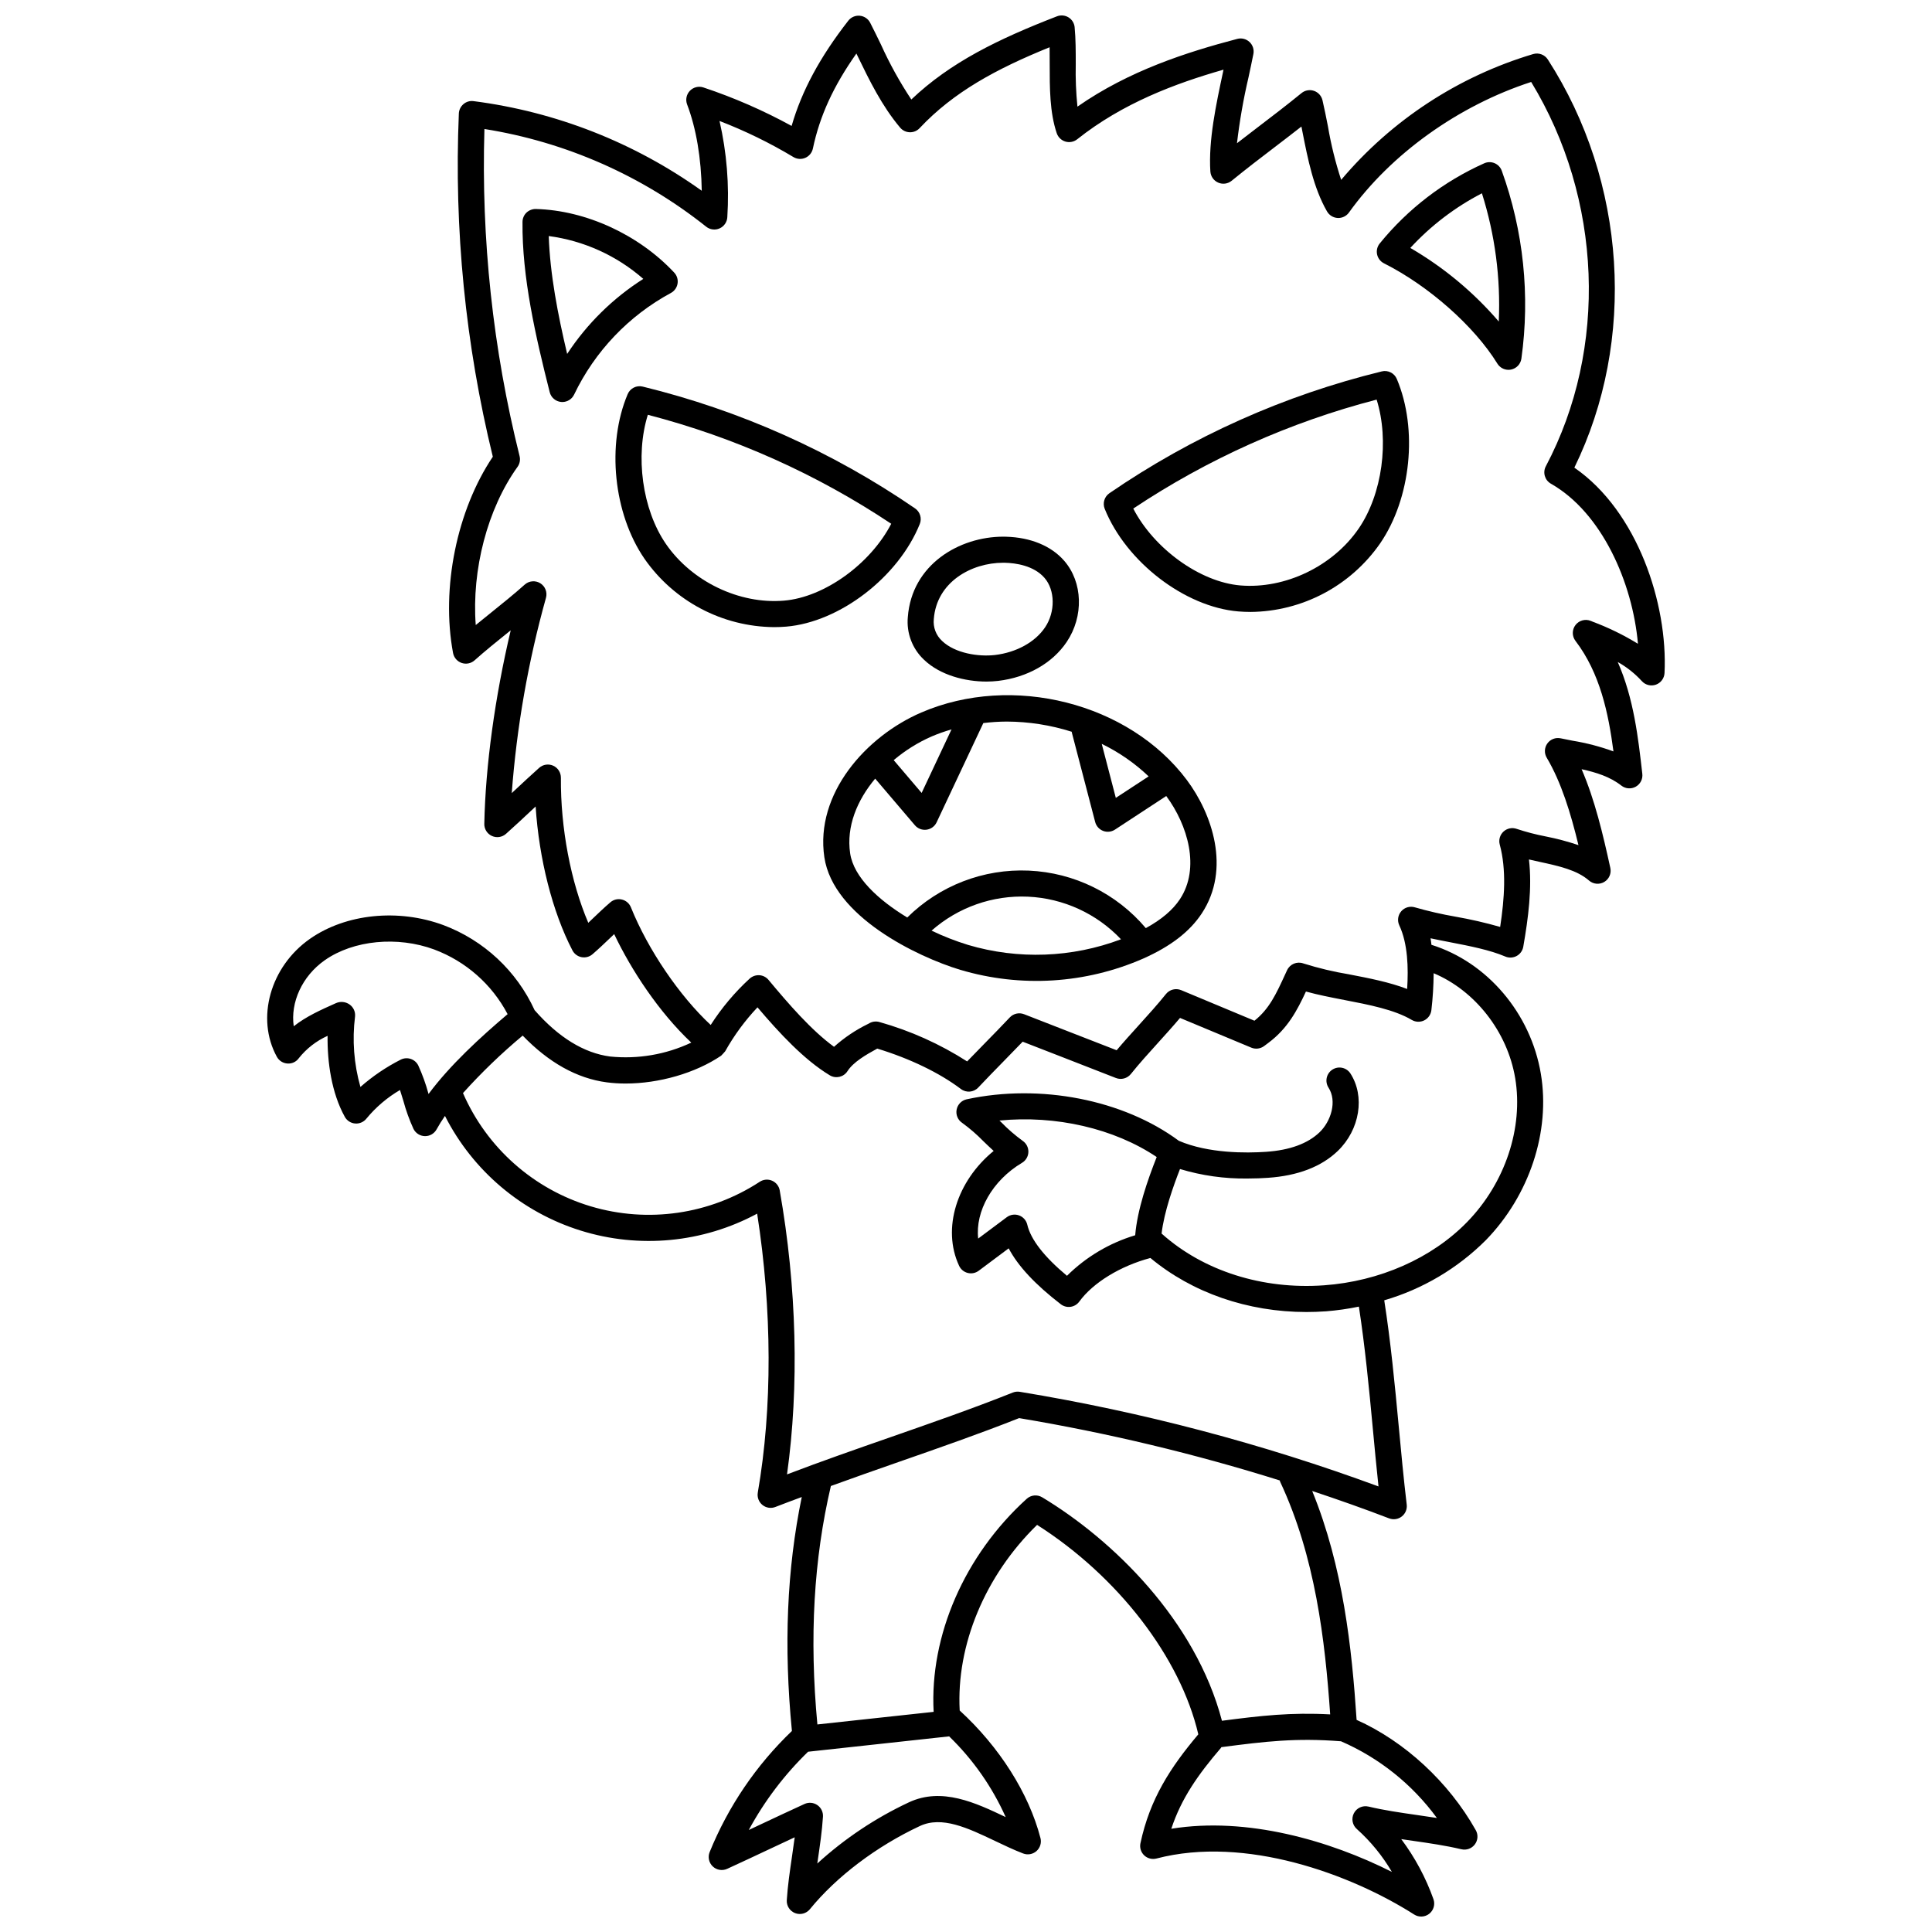
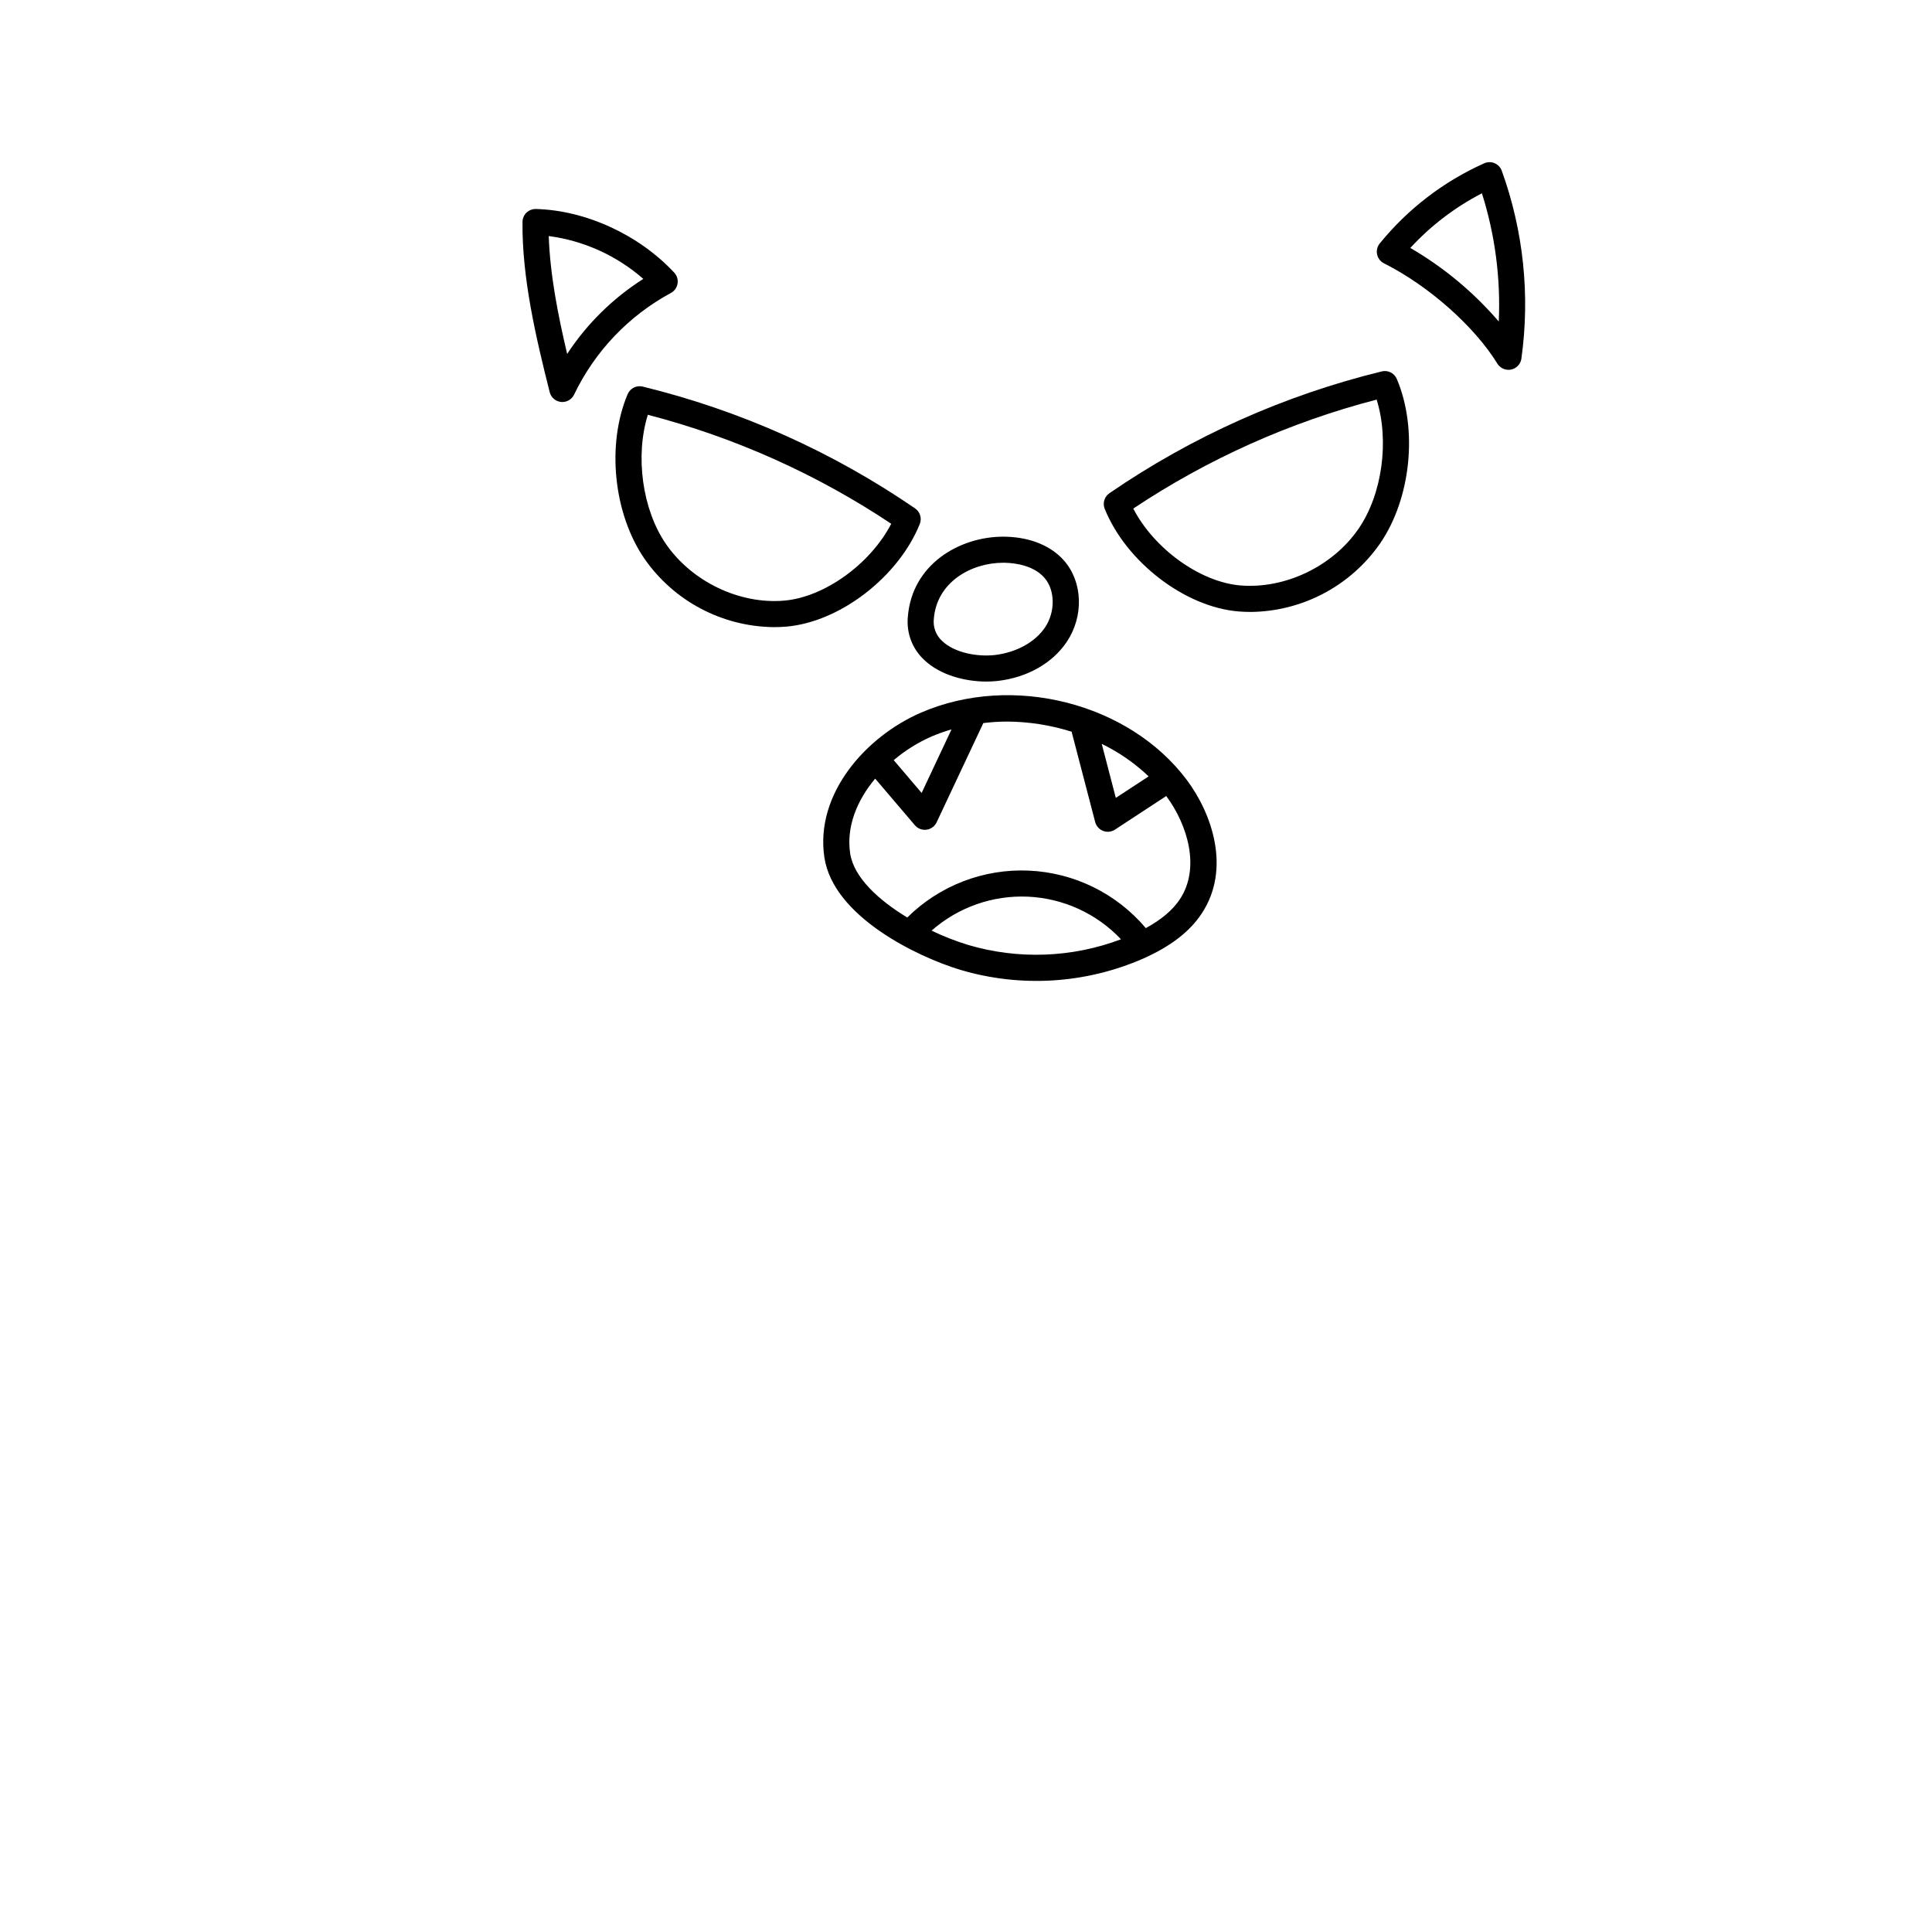
<svg xmlns="http://www.w3.org/2000/svg" width="800px" height="800px" version="1.1" viewBox="144 144 512 512">
  <defs>
    <clipPath id="a">
      <path d="m214 148.09h372v503.81h-372z" />
    </clipPath>
  </defs>
  <g clip-path="url(#a)">
-     <path d="m561.22 267.93c16.484-33.703 13.84-75.797-7.027-108.16l-0.004-0.004c-0.828-1.285-2.406-1.871-3.875-1.441-19.848 5.926-37.535 17.512-50.891 33.34-1.516-4.625-2.688-9.355-3.5-14.156-0.473-2.394-0.934-4.738-1.453-6.953h-0.004c-0.273-1.16-1.121-2.098-2.25-2.481-1.129-0.383-2.375-0.16-3.297 0.594-4.016 3.269-7.688 6.074-11.363 8.875-1.871 1.43-3.777 2.883-5.738 4.41h-0.004c0.688-5.871 1.703-11.695 3.051-17.445 0.461-2.144 0.906-4.227 1.297-6.199 0.227-1.168-0.16-2.371-1.027-3.184-0.867-0.812-2.09-1.125-3.242-0.82-13.387 3.523-28.668 8.406-42.359 17.953-0.383-3.746-0.531-7.508-0.449-11.27 0-3.297 0-6.703-0.297-9.777h0.004c-0.105-1.078-0.707-2.043-1.629-2.609-0.922-0.566-2.055-0.668-3.062-0.277-15.566 6.027-28.242 12.195-38.59 22.043-3.07-4.629-5.762-9.5-8.047-14.562-0.934-1.93-1.871-3.859-2.856-5.773-0.539-1.051-1.574-1.754-2.75-1.863-1.172-0.113-2.324 0.383-3.051 1.312-7.492 9.613-12.336 18.586-15.016 27.887v0.004c-7.469-4.09-15.289-7.504-23.367-10.195-1.266-0.426-2.668-0.082-3.594 0.883s-1.211 2.375-0.734 3.625c2.41 6.324 3.746 14.273 3.879 22.867l-0.004-0.004c-17.887-12.789-38.668-20.949-60.48-23.75-0.961-0.129-1.93 0.156-2.664 0.789-0.738 0.625-1.184 1.527-1.227 2.496-1.293 30.59 1.738 61.211 9.004 90.953-9.52 14.148-13.75 34.816-10.539 52.012 0.23 1.23 1.105 2.238 2.289 2.641 1.184 0.402 2.492 0.133 3.422-0.699 2.781-2.488 5.844-4.953 8.805-7.336l0.766-0.617c-4.188 17.723-6.691 35.934-7 51.289h-0.004c-0.027 1.375 0.762 2.633 2.008 3.207 1.25 0.574 2.719 0.355 3.746-0.559 2.316-2.066 4.547-4.152 6.781-6.242l1.07-1.004c0.906 13.875 4.453 27.953 9.754 38.129 0.484 0.934 1.375 1.598 2.41 1.797 1.035 0.199 2.102-0.082 2.902-0.77 1.559-1.336 3.156-2.856 4.75-4.379l1.004-0.957c4.504 9.484 11.832 20.664 20.43 28.75h0.004c-6.699 3.16-14.137 4.434-21.508 3.688-6.945-0.914-13.676-5.059-20.023-12.293h0.004c-4.766-10.402-13.453-18.504-24.164-22.531-11.992-4.438-25.879-3.012-35.379 3.641-10.516 7.356-14.359 21.082-8.762 31.254 0.57 1.039 1.629 1.711 2.809 1.785 1.18 0.09 2.324-0.445 3.008-1.41 2.035-2.555 4.648-4.586 7.629-5.926-0.098 6.875 1.035 15.125 4.566 21.469h-0.004c0.566 1.016 1.605 1.68 2.766 1.766 1.156 0.086 2.281-0.414 2.992-1.336 2.492-3.012 5.492-5.566 8.867-7.543 0.309 0.93 0.602 1.902 0.902 2.898v0.004c0.684 2.535 1.578 5.008 2.668 7.394 0.57 1.156 1.738 1.898 3.023 1.926h0.074c1.262 0 2.418-0.684 3.027-1.789 0.648-1.18 1.398-2.371 2.223-3.566 7.394 14.547 20.34 25.496 35.914 30.371s32.453 3.262 46.82-4.473c3.981 25.492 4.055 51.562 0.168 73.926h0.004c-0.215 1.234 0.254 2.484 1.227 3.273 0.969 0.789 2.293 0.992 3.453 0.527 2.285-0.91 4.648-1.75 6.969-2.629-3.949 19.129-4.805 39.512-2.609 61.992l0.004 0.004c-9.453 9.043-16.883 19.984-21.805 32.102-0.531 1.312-0.207 2.812 0.816 3.793 1.023 0.977 2.539 1.23 3.824 0.645 3.793-1.734 7.758-3.598 11.723-5.465 2.066-0.969 4.133-1.941 6.176-2.894-0.223 1.691-0.473 3.406-0.719 5.098-0.566 3.859-1.148 7.852-1.379 11.566v-0.004c-0.09 1.5 0.797 2.883 2.195 3.43 1.395 0.543 2.984 0.125 3.934-1.039 7.027-8.629 17.652-16.664 29.152-22.043 5.848-2.731 12.68 0.52 19.91 3.961 2.434 1.16 4.949 2.363 7.445 3.32h0.004c1.207 0.465 2.574 0.215 3.543-0.645 0.965-0.863 1.367-2.191 1.043-3.445-3.078-11.867-10.879-24.16-21.402-33.801-0.941-17.336 6.711-35.734 20.508-49.191 21.426 13.641 37.961 35.098 42.727 55.504-7.387 8.758-12.832 17.121-15.332 28.844l-0.004 0.004c-0.254 1.172 0.121 2.391 0.988 3.223 0.867 0.828 2.106 1.145 3.266 0.84 23.52-6.144 51.496 4.152 68.289 14.844 1.238 0.789 2.844 0.707 3.996-0.203 1.152-0.914 1.602-2.457 1.121-3.844-2.031-5.711-4.91-11.082-8.543-15.934 1.051 0.156 2.094 0.309 3.133 0.457 4.25 0.609 8.652 1.242 12.809 2.234v-0.004c1.336 0.316 2.731-0.188 3.555-1.281 0.828-1.094 0.93-2.574 0.258-3.769-7.199-12.809-18.898-23.559-31.586-29.238-1.266-19.039-3.551-40.5-11.77-60.66 6.898 2.297 13.719 4.699 20.379 7.258v-0.004c1.133 0.438 2.406 0.246 3.359-0.496 0.957-0.746 1.453-1.934 1.312-3.137-0.824-6.914-1.492-14.051-2.137-20.961-1.023-10.934-2.106-22.203-3.82-33.195v0.004c10.164-2.969 19.418-8.445 26.914-15.926 11.562-11.879 17.156-28.773 14.59-44.09-2.684-16.074-14.242-29.586-28.996-34.191-0.086-0.574-0.117-1.16-0.234-1.727 1.746 0.375 3.519 0.719 5.269 1.059 5.125 0.992 10.422 2.019 14.535 3.773 0.973 0.41 2.078 0.359 3.004-0.145 0.93-0.5 1.574-1.398 1.758-2.438 1.336-7.629 2.379-15.602 1.508-23.141 0.957 0.223 1.918 0.434 2.867 0.641 5.07 1.105 9.855 2.152 13.047 4.945h0.004c1.121 0.98 2.746 1.133 4.031 0.375 1.285-0.758 1.938-2.258 1.617-3.715-1.945-8.91-4.133-18.129-7.613-26.168 3.902 0.863 7.523 1.992 10.527 4.344h0.004c1.094 0.859 2.598 0.977 3.812 0.297 1.219-0.68 1.906-2.019 1.746-3.406-1.082-9.523-2.262-19.992-6.512-29.641 2.383 1.34 4.539 3.047 6.383 5.062 0.938 1.043 2.41 1.41 3.731 0.941 1.316-0.473 2.219-1.691 2.285-3.09 0.898-18.344-7.195-42.918-23.895-54.418zm-303.65 165.99c-0.016-0.051-0.031-0.098-0.047-0.152-0.688-2.535-1.582-5.008-2.672-7.398-0.41-0.832-1.137-1.461-2.019-1.75s-1.84-0.215-2.664 0.211c-3.84 1.949-7.418 4.379-10.652 7.223-1.727-6.074-2.211-12.434-1.422-18.695 0.121-1.25-0.445-2.461-1.477-3.176-1.055-0.734-2.418-0.863-3.594-0.336-4.019 1.793-7.883 3.516-11.18 6.125-0.91-6.269 2.184-13.273 8.238-17.512 7.586-5.312 19.242-6.441 29.023-2.824v0.004c8.352 3.137 15.262 9.227 19.418 17.121-7.195 6.102-15.25 13.48-20.953 21.16zm152.95 191.63c-7.938-3.781-16.91-8.012-25.66-3.91-8.859 4.148-17.043 9.613-24.27 16.211 0.043-0.289 0.086-0.578 0.125-0.863 0.566-3.859 1.152-7.852 1.379-11.566 0.074-1.211-0.492-2.371-1.496-3.059-1-0.688-2.285-0.797-3.391-0.293-3.793 1.734-7.758 3.598-11.723 5.461l-3.051 1.438c4.152-7.676 9.453-14.668 15.719-20.742 6.055-0.676 12.301-1.348 18.551-2.019 6.344-0.684 12.684-1.363 18.828-2.051 6.312 6.109 11.402 13.371 14.988 21.395zm114.27 0.23c-1.789-0.285-3.566-0.539-5.32-0.789-4.25-0.609-8.652-1.242-12.809-2.234v0.004c-1.555-0.371-3.156 0.371-3.879 1.789-0.727 1.422-0.383 3.156 0.828 4.191 3.652 3.277 6.777 7.102 9.254 11.336-16.426-8.293-38.387-14.688-58.457-11.438 2.656-8.059 7.113-14.375 13.156-21.434 0.051-0.059 0.062-0.133 0.105-0.191 11.684-1.523 19.801-2.496 31.715-1.555h-0.004c10.125 4.398 18.895 11.41 25.41 20.32zm-41.555-89.133c9.355 19.945 11.914 42.043 13.277 61.684-10.453-0.559-18.203 0.328-28.684 1.688-7.008-26.672-28.941-47.961-47.637-59.219h-0.004c-1.305-0.789-2.973-0.625-4.102 0.402-16.5 14.957-25.75 36.305-24.66 56.457-5.082 0.559-10.266 1.117-15.457 1.672-5.156 0.555-10.309 1.109-15.352 1.664-2.164-23.074-0.965-43.797 3.574-63.191 5.992-2.176 12.004-4.293 17.922-6.356 10.559-3.68 21.469-7.477 31.973-11.637v0.004c23.379 3.91 46.457 9.43 69.074 16.52 0.035 0.105 0.027 0.211 0.074 0.312zm62.305-106.94c2.207 13.188-2.668 27.797-12.727 38.129-9.359 9.613-23.195 15.73-37.961 16.785-16.277 1.168-31.945-3.812-42.934-13.645-0.027-0.023-0.062-0.031-0.09-0.051 0.688-5.836 3.164-12.734 4.883-17.121 5.793 1.746 11.816 2.598 17.863 2.516 2.074 0 3.926-0.082 5.434-0.188 7.945-0.543 14.168-2.938 18.516-7.117 5.856-5.644 7.281-14.492 3.32-20.582-1.055-1.566-3.172-1.996-4.754-0.969-1.582 1.031-2.047 3.141-1.039 4.738 2.367 3.641 0.637 8.98-2.328 11.836-3.137 3.023-7.91 4.773-14.188 5.203-5.293 0.363-15.297 0.445-23.133-2.922-14.703-10.887-36.691-15.207-56.223-10.996-1.355 0.293-2.406 1.371-2.664 2.734-0.262 1.363 0.32 2.75 1.477 3.519 2.004 1.453 3.883 3.078 5.609 4.852 0.895 0.863 1.797 1.738 2.731 2.578-9.742 7.953-13.766 20.562-9.16 30.441 0.438 0.945 1.277 1.641 2.289 1.895 1.008 0.254 2.078 0.039 2.91-0.586l7.938-5.934c2.473 4.703 7.035 9.59 13.812 14.812 0.738 0.57 1.676 0.816 2.598 0.684 0.926-0.133 1.754-0.633 2.305-1.387 3.641-5.008 10.855-9.422 18.844-11.555 11.055 9.203 25.777 14.32 41.348 14.32 1.699 0 3.414-0.062 5.129-0.184v0.004c2.945-0.234 5.875-0.648 8.773-1.25 1.629 10.594 2.684 21.527 3.676 32.148 0.477 5.094 0.965 10.312 1.52 15.496l-0.004 0.004c-30.82-11.348-62.648-19.742-95.055-25.074-0.617-0.102-1.254-0.035-1.836 0.195-10.637 4.238-21.797 8.125-32.586 11.887-8.988 3.133-18.23 6.352-27.266 9.805 3.246-23.211 2.59-49.672-1.934-75.254l0.004-0.004c-0.203-1.145-0.965-2.109-2.027-2.57-1.066-0.461-2.293-0.355-3.262 0.277-13.242 8.66-29.625 11.043-44.785 6.516-15.156-4.531-27.547-15.512-33.867-30.016 4.906-5.449 10.191-10.539 15.82-15.234 6.918 7.168 14.398 11.352 22.277 12.387 1.66 0.215 3.332 0.32 5.008 0.316 8.816 0 18.473-2.746 25.312-7.379 0.016-0.012 0.023-0.027 0.039-0.039v-0.004c0.336-0.336 0.66-0.688 0.965-1.051 0.016-0.027 0.047-0.043 0.062-0.07l0.004-0.004c2.363-4.219 5.238-8.129 8.559-11.645 5.809 6.84 12.375 13.922 19.152 18.008 1.602 0.969 3.68 0.484 4.691-1.086 1.551-2.41 4.82-4.312 7.894-5.988 8.652 2.637 16.484 6.414 22.172 10.711 1.41 1.062 3.394 0.895 4.602-0.395 2.133-2.273 4.394-4.578 6.652-6.887 1.723-1.754 3.445-3.516 5.113-5.258 3.496 1.371 7.301 2.848 11.113 4.32 4.719 1.828 9.441 3.66 13.594 5.301 1.41 0.551 3.016 0.125 3.965-1.055 2.191-2.738 4.742-5.555 7.211-8.281 1.945-2.152 3.945-4.359 5.82-6.582l18.879 7.871v0.004c1.133 0.469 2.43 0.309 3.41-0.426l1.117-0.836c5.129-3.824 7.609-8.562 9.961-13.609 3.227 0.898 6.742 1.574 10.172 2.238 6.523 1.258 13.27 2.559 17.871 5.285h0.004c1.008 0.598 2.25 0.641 3.301 0.121 1.047-0.523 1.762-1.543 1.895-2.707 0.379-3.25 0.582-6.516 0.602-9.789 10.91 4.574 19.539 15.441 21.605 27.789zm-130.54 16.609c-2.004-1.457-3.879-3.078-5.609-4.856-0.172-0.168-0.348-0.336-0.523-0.504 14.863-1.465 30.383 2.078 41.668 9.668-2.438 6.16-5.137 13.969-5.699 20.734l0.004-0.004c-6.82 2.047-13.031 5.734-18.086 10.746-6.059-5.059-9.594-9.609-10.516-13.551-0.266-1.133-1.086-2.059-2.18-2.457-1.098-0.398-2.32-0.219-3.254 0.48l-7.578 5.66c-0.801-7.191 3.703-15.352 11.617-20.074h0.004c1.016-0.605 1.652-1.691 1.684-2.879 0.027-1.184-0.551-2.305-1.539-2.961zm151.04-137.58-0.461-0.191h-0.004c-1.441-0.594-3.102-0.145-4.055 1.094-0.949 1.238-0.949 2.957-0.004 4.199 6.512 8.539 8.734 19.16 10.066 29.293h0.004c-3.516-1.285-7.141-2.234-10.832-2.836-1.051-0.207-2.106-0.41-3.168-0.637v0.004c-1.344-0.285-2.727 0.25-3.523 1.363-0.801 1.117-0.863 2.598-0.164 3.777 3.856 6.496 6.371 14.738 8.41 23.164-2.863-0.965-5.789-1.738-8.758-2.32-2.57-0.496-5.109-1.16-7.594-1.98-1.215-0.438-2.566-0.164-3.516 0.711-0.945 0.871-1.328 2.199-0.992 3.441 1.797 6.641 1.258 14.285 0.109 21.824l0.004 0.004c-3.898-1.117-7.852-2.023-11.848-2.723-3.617-0.629-7.195-1.449-10.727-2.461-1.305-0.41-2.734-0.008-3.633 1.023-0.902 1.035-1.109 2.5-0.527 3.742 2.262 4.82 2.441 11.273 2.082 16.859-4.723-1.816-10.098-2.856-15.336-3.863v-0.004c-4.129-0.68-8.207-1.656-12.199-2.91-1.68-0.594-3.535 0.191-4.285 1.805l-0.57 1.234c-2.312 5.031-4.156 9.047-8.078 12.152l-19.418-8.102v0.004c-1.422-0.594-3.066-0.176-4.031 1.023-2.191 2.738-4.742 5.555-7.211 8.281-1.961 2.164-3.973 4.387-5.859 6.621-3.555-1.395-7.426-2.894-11.293-4.394-4.602-1.781-9.195-3.562-13.242-5.16v0.004c-1.316-0.516-2.812-0.18-3.785 0.852-2.125 2.262-4.375 4.559-6.629 6.856-1.574 1.605-3.148 3.211-4.676 4.805v-0.004c-7.188-4.609-15.02-8.129-23.242-10.441-0.875-0.25-1.809-0.148-2.609 0.285l-0.438 0.238c-3.258 1.59-6.285 3.625-8.984 6.043-6.019-4.383-12.07-11.383-17.363-17.738-0.605-0.723-1.477-1.168-2.414-1.234-0.938-0.055-1.855 0.262-2.559 0.883-3.965 3.637-7.441 7.773-10.348 12.301-8.234-7.656-16.609-19.91-21.137-31.168-0.414-1.035-1.301-1.805-2.383-2.066-1.082-0.273-2.227 0-3.066 0.73-1.559 1.336-3.156 2.856-4.75 4.379l-1.102 1.051c-4.633-10.816-7.367-25.094-7.258-38.453h-0.004c0.012-1.367-0.785-2.613-2.031-3.18-1.242-0.562-2.707-0.34-3.727 0.57-2.293 2.047-4.508 4.121-6.727 6.191l-0.535 0.504c1.309-17.508 4.348-34.848 9.07-51.758 0.41-1.477-0.203-3.051-1.508-3.859-1.301-0.809-2.984-0.66-4.125 0.359-2.781 2.492-5.844 4.953-8.805 7.336-1.379 1.109-2.781 2.238-4.176 3.383-1.09-14.594 3.07-30.773 11.07-41.914h0.004c0.59-0.824 0.789-1.867 0.547-2.852-7.066-28.336-10.203-57.504-9.32-86.691 21.492 3.414 41.738 12.336 58.766 25.887 1.012 0.805 2.387 0.98 3.566 0.449 1.18-0.527 1.965-1.672 2.035-2.961 0.547-8.559-0.148-17.148-2.066-25.504 6.785 2.613 13.332 5.809 19.566 9.551 0.957 0.582 2.141 0.664 3.168 0.219 1.027-0.445 1.777-1.363 2.008-2.461 1.809-8.59 5.418-16.52 11.531-25.18l0.305 0.629c3.148 6.496 6.41 13.203 11.285 19.004 0.637 0.754 1.562 1.203 2.551 1.23 0.988 0.031 1.941-0.367 2.613-1.09 9.027-9.617 20.379-15.727 34.449-21.438 0.027 1.434 0.023 2.922 0.023 4.453 0 6.289-0.008 12.793 1.871 18.336 0.363 1.066 1.223 1.887 2.301 2.207 1.078 0.316 2.246 0.086 3.125-0.613 12.016-9.562 25.996-14.797 38.77-18.445-0.043 0.195-0.082 0.395-0.125 0.59-1.824 8.508-3.898 18.148-3.363 26.402h0.004c0.086 1.289 0.883 2.426 2.07 2.941 1.184 0.52 2.559 0.332 3.562-0.484 4.016-3.269 7.688-6.074 11.363-8.875 2.312-1.77 4.676-3.57 7.133-5.5 0.086 0.434 0.172 0.867 0.254 1.305 1.449 7.352 2.945 14.949 6.531 21.195v-0.004c0.586 1.02 1.648 1.672 2.824 1.734 1.172 0.059 2.297-0.484 2.984-1.438 11.152-15.566 29.062-28.363 48.293-34.605 18.832 30.922 20.418 70.602 3.887 101.84-0.875 1.652-0.281 3.703 1.348 4.625 13.492 7.668 21.641 26.211 23.062 42.422-3.816-2.336-7.844-4.305-12.035-5.867z" />
-   </g>
+     </g>
  <path d="m323.56 219.16c0.172-1.059-0.152-2.137-0.887-2.918-9.383-10.051-23.43-16.512-36.664-16.855v-0.004c-0.922-0.012-1.816 0.336-2.488 0.965-0.668 0.645-1.043 1.531-1.051 2.457-0.156 14.684 3.477 30.344 7.207 45.125 0.355 1.414 1.559 2.449 3.008 2.594 0.113 0.012 0.227 0.016 0.34 0.016 1.332 0 2.547-0.766 3.121-1.969 5.488-11.457 14.465-20.887 25.641-26.926 0.945-0.508 1.602-1.426 1.773-2.484zm-29.258 18.633c-2.477-10.465-4.543-21.141-4.879-31.238 9.289 1.23 18.008 5.18 25.059 11.355-8.059 5.125-14.941 11.902-20.18 19.883z" />
  <path d="m540.09 187.25c-0.883-0.375-1.883-0.367-2.758 0.027-10.766 4.816-20.25 12.094-27.691 21.246-0.66 0.812-0.914 1.879-0.695 2.902 0.219 1.023 0.891 1.891 1.824 2.359 11.848 5.965 23.926 16.648 30.051 26.578v0.004c0.633 1.02 1.746 1.641 2.945 1.641 0.234 0 0.465-0.023 0.695-0.07 1.426-0.293 2.512-1.445 2.723-2.883 2.34-16.777 0.559-33.875-5.203-49.809-0.324-0.898-1.012-1.621-1.891-1.996zm1.102 41.957h-0.004c-6.668-7.766-14.59-14.359-23.441-19.5 5.43-5.898 11.855-10.801 18.977-14.48 3.473 10.977 4.984 22.48 4.465 33.98z" />
  <path d="m388.88 318.85c4.281 4.094 10.91 5.773 16.539 5.773 1.031 0 2.059-0.059 3.082-0.176 7.773-0.93 14.406-4.695 18.191-10.332 4.551-6.773 4.273-15.816-0.668-21.5-3.418-3.938-8.891-6.199-15.41-6.379-0.25-0.008-0.492-0.012-0.742-0.012-11.609 0-24.23 7.34-25.289 21.297-0.395 4.238 1.191 8.418 4.297 11.328zm20.98-25.715c0.188 0 0.379 0 0.562 0.008 2.641 0.074 7.504 0.688 10.383 4.004 2.832 3.258 2.898 9.02 0.148 13.113-2.625 3.906-7.586 6.644-13.273 7.324-4.328 0.504-10.57-0.426-14.02-3.727v-0.004c-1.609-1.477-2.426-3.633-2.191-5.809 0.746-9.773 9.922-14.91 18.391-14.91z" />
  <path d="m388.13 332.83c-14.648 6.32-28.168 21.523-25.668 38.348 2.336 15.703 24.613 26.391 36.07 29.852l0.004-0.004c15.984 4.75 33.141 3.691 48.422-2.992 7.273-3.234 12.352-7.148 15.527-11.973 7.785-11.816 2.715-26.449-3.988-35.391-15.316-20.422-46.227-28.258-70.367-17.84zm60.273 16.918-8.699 5.695-3.731-14.312c4.562 2.215 8.754 5.121 12.43 8.617zm-57.531-10.57 0.004-0.004c1.723-0.734 3.488-1.359 5.289-1.879l-7.922 16.84-7.402-8.691c3.023-2.562 6.402-4.672 10.031-6.269zm9.66 55.234 0.004-0.004c-3.309-1.02-6.539-2.281-9.66-3.781 7.035-6.199 16.199-9.426 25.562-9 9.367 0.43 18.199 4.481 24.637 11.293-12.992 4.902-27.227 5.426-40.543 1.488zm56.18-12.148c-1.918 2.91-4.93 5.441-9.059 7.699h0.004c-7.754-9.184-18.988-14.707-30.996-15.242-12.004-0.535-23.688 3.969-32.227 12.426-7.66-4.637-14.191-10.672-15.133-16.988-1.062-7.148 1.859-14.109 6.633-19.816l10.516 12.348 0.004 0.004c0.762 0.895 1.926 1.34 3.09 1.184 1.164-0.156 2.172-0.891 2.672-1.953l12.379-26.309c2.055-0.25 4.125-0.383 6.195-0.395 5.852 0.02 11.664 0.934 17.242 2.703 0.012 0.062-0.008 0.125 0.012 0.191l6.191 23.727c0.281 1.074 1.062 1.949 2.102 2.352 1.035 0.398 2.203 0.273 3.137-0.336l13.594-8.906c5.719 7.711 9.051 19.098 3.644 27.309z" />
  <path d="m510.17 242.43c-25.805 6.305-50.254 17.242-72.16 32.273-1.336 0.918-1.855 2.641-1.25 4.144 5.68 14.066 21.23 26.012 35.406 27.188 1.074 0.09 2.141 0.133 3.215 0.133v0.004c13.719-0.117 26.527-6.883 34.355-18.148 8.199-11.941 10.066-30.273 4.441-43.578v-0.004c-0.652-1.566-2.356-2.426-4.008-2.012zm-6.133 41.68c-6.856 9.984-19.477 16.012-31.301 15.039-10.758-0.895-22.945-9.789-28.41-20.375v0.004c19.738-13.156 41.539-22.918 64.496-28.879 3.391 10.859 1.512 25.039-4.781 34.211z" />
  <path d="m387.75 282.87c0.605-1.504 0.086-3.227-1.254-4.144-21.902-15.031-46.352-25.969-72.16-32.273-1.648-0.41-3.348 0.445-4.004 2.012-5.625 13.305-3.758 31.633 4.441 43.578v0.004c7.828 11.266 20.637 18.031 34.359 18.148 1.07 0 2.144-0.043 3.211-0.133 14.176-1.184 29.727-13.129 35.406-27.191zm-35.98 20.305c-11.836 1.004-24.445-5.055-31.305-15.039-6.293-9.172-8.168-23.352-4.781-34.211h0.004c22.957 5.961 44.758 15.723 64.496 28.879-5.469 10.578-17.656 19.473-28.414 20.371z" />
</svg>